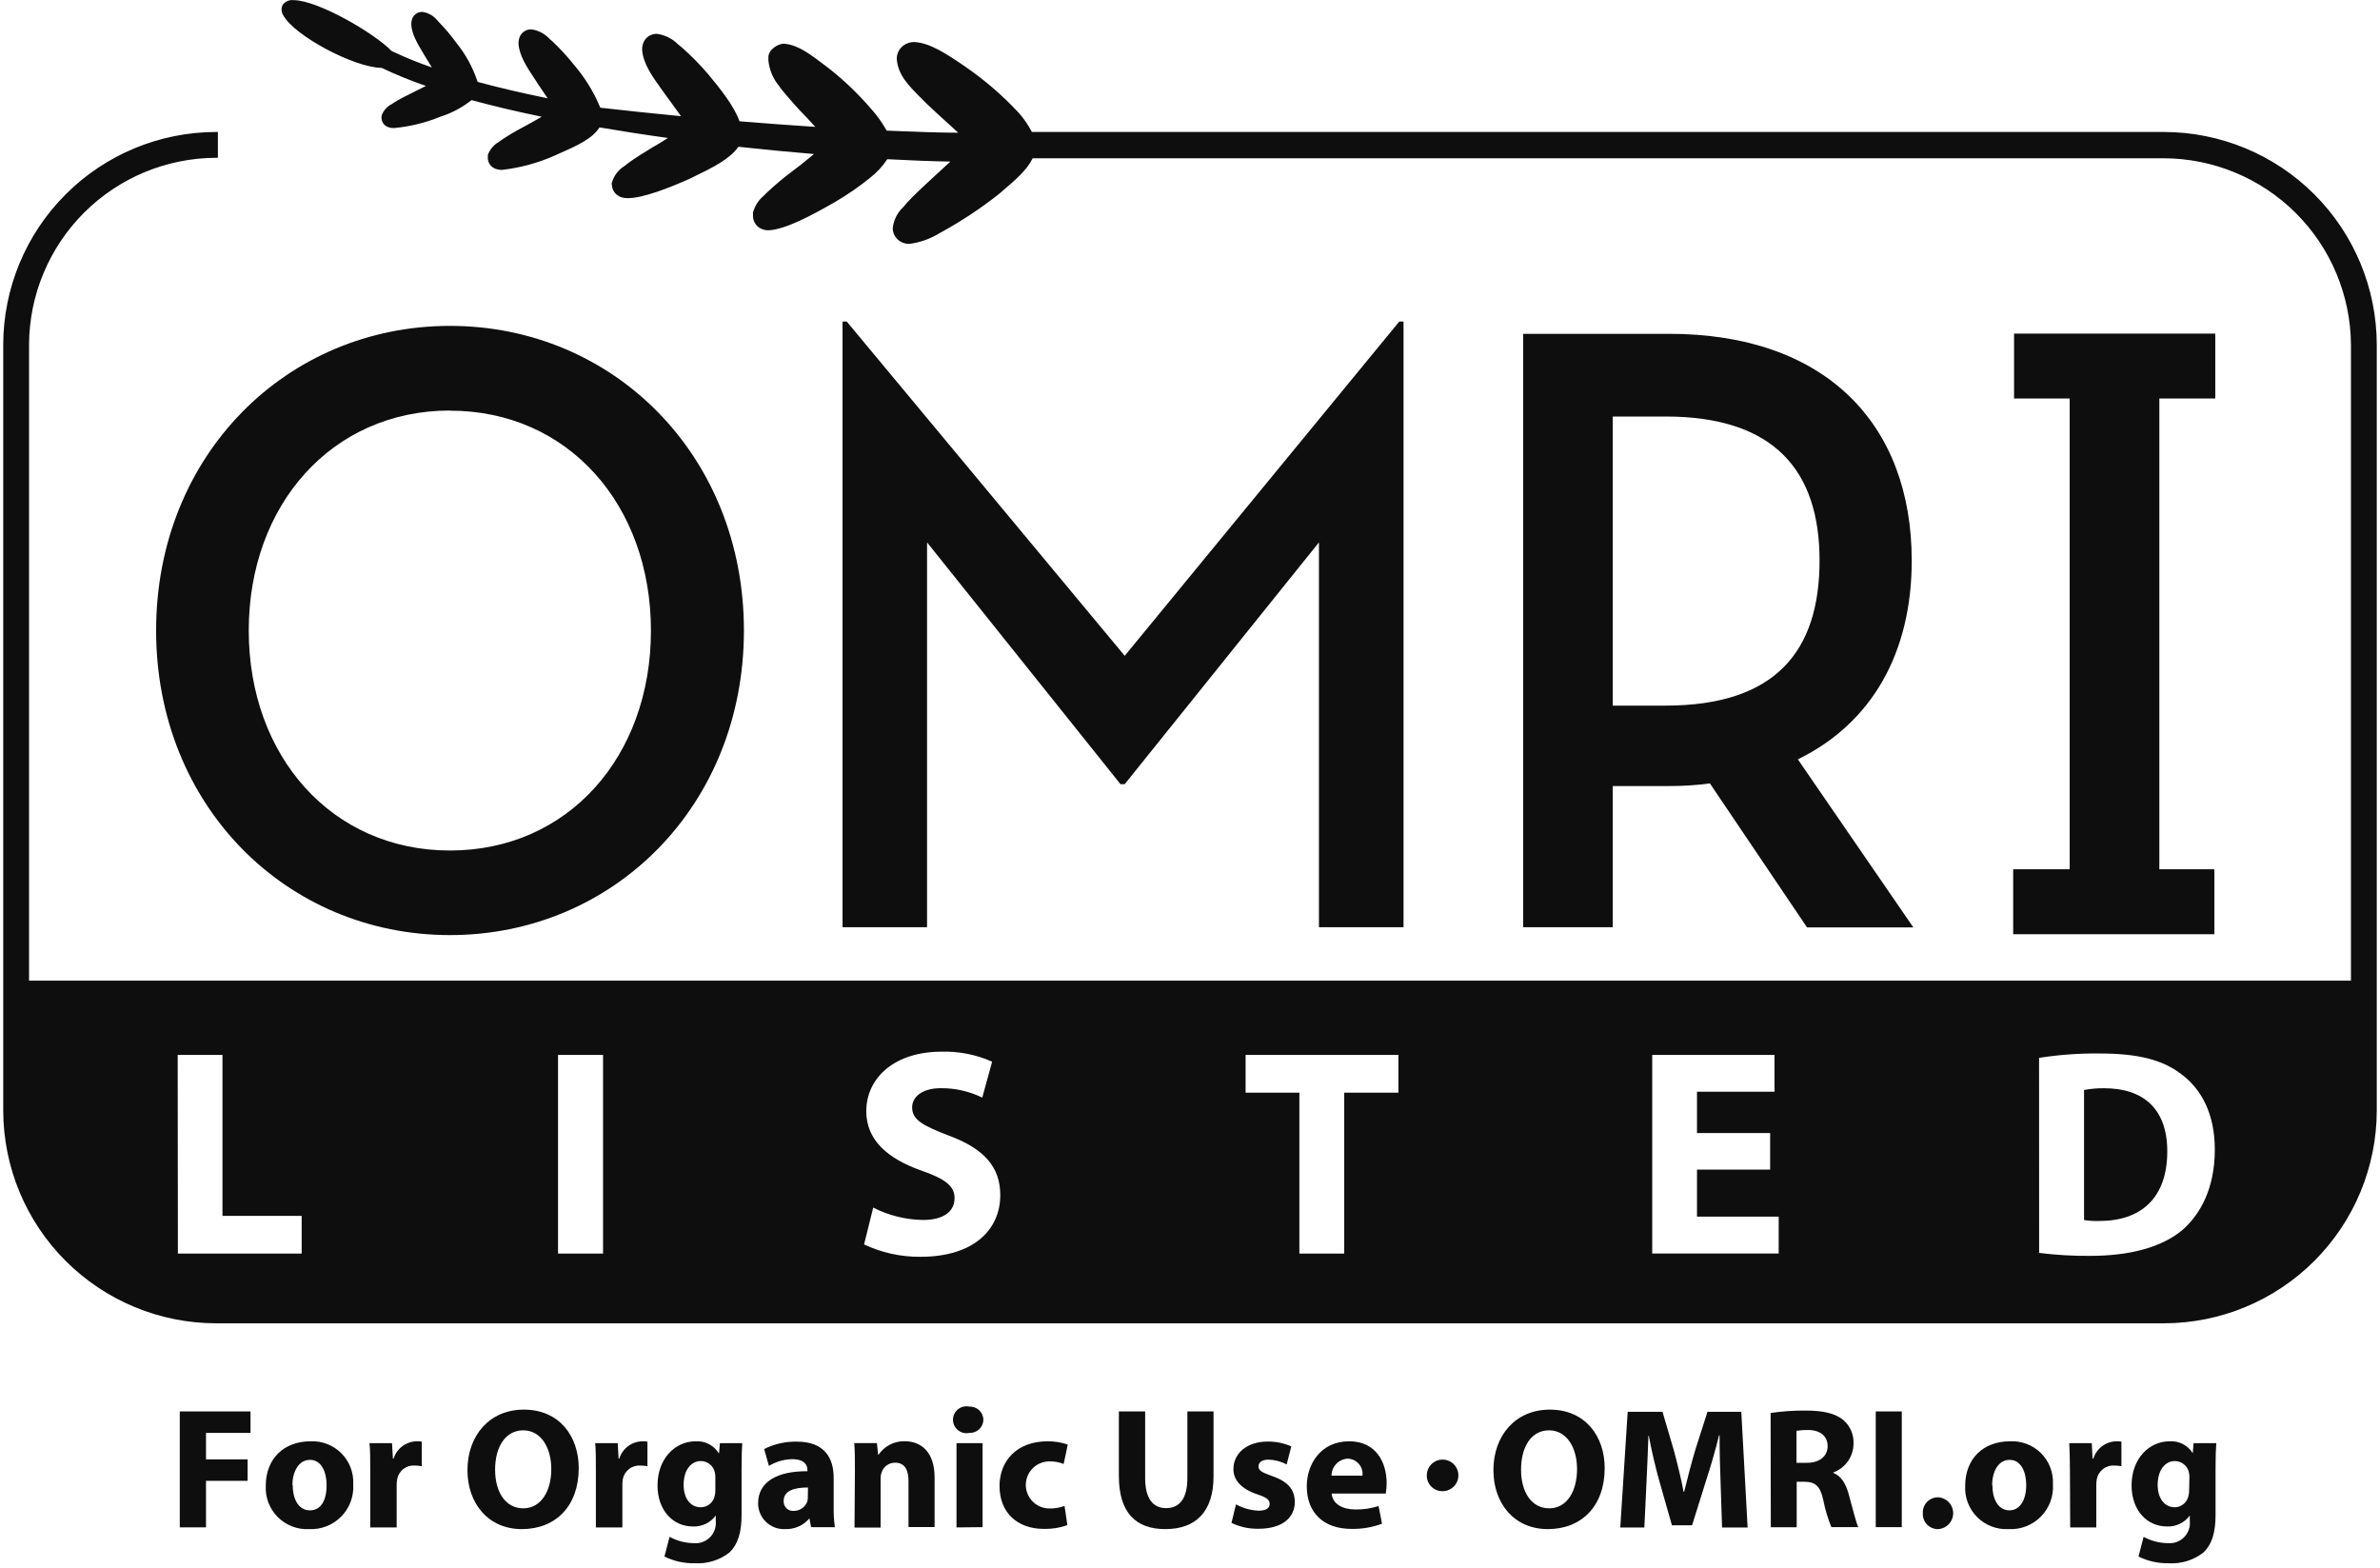
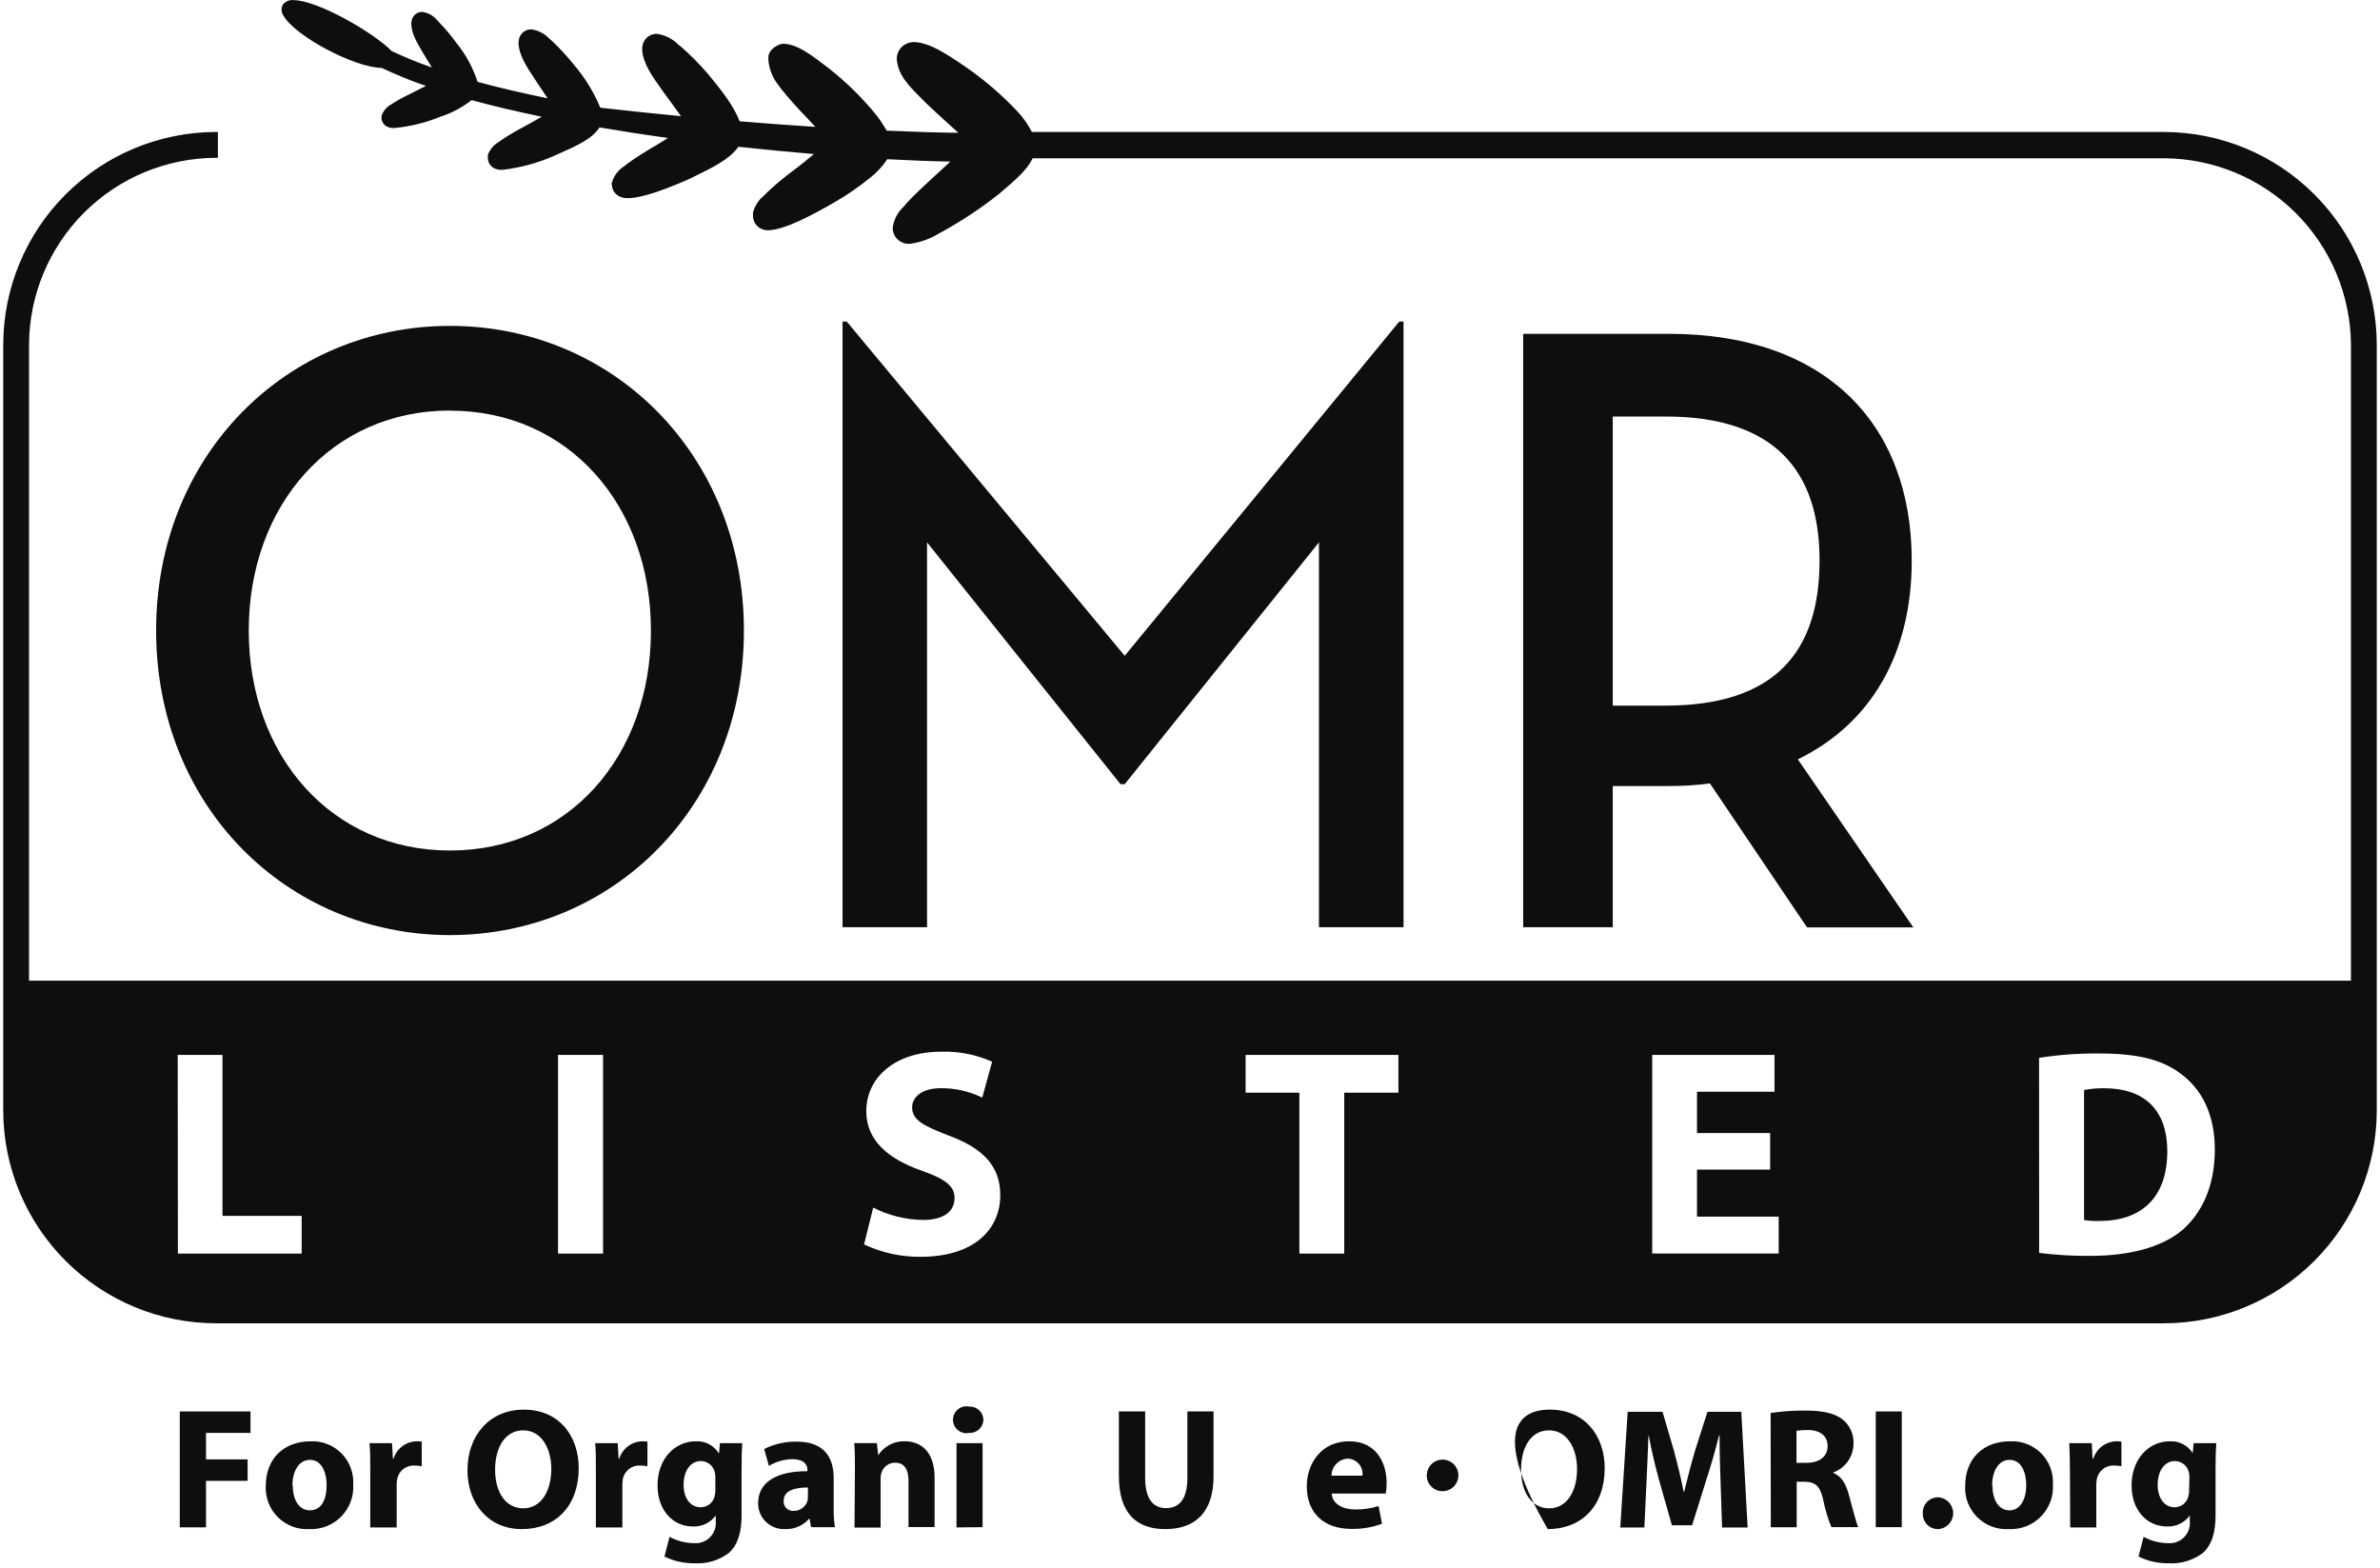
<svg xmlns="http://www.w3.org/2000/svg" width="472" height="311" viewBox="0 0 472 311" fill="none">
  <g clip-path="url(#clip0_1_2)">
    <path d="M35.653 279.907H49.68V284.16H40.853V289.413H49.107V293.667H40.853V302.893H35.653V279.907Z" fill="#0E0E0E" />
    <path d="M70.053 294.347C70.129 295.519 69.957 296.695 69.549 297.797C69.14 298.899 68.503 299.902 67.68 300.741C66.857 301.581 65.867 302.237 64.773 302.667C63.68 303.098 62.507 303.293 61.333 303.24C60.187 303.305 59.039 303.128 57.966 302.72C56.892 302.312 55.917 301.683 55.103 300.873C54.289 300.063 53.655 299.09 53.242 298.018C52.829 296.947 52.647 295.8 52.707 294.653C52.707 289.32 56.253 285.827 61.6 285.827C62.729 285.777 63.856 285.964 64.909 286.375C65.961 286.786 66.916 287.413 67.712 288.216C68.508 289.018 69.128 289.978 69.531 291.034C69.934 292.09 70.112 293.218 70.053 294.347ZM58.053 294.52C58.053 297.373 59.253 299.52 61.467 299.52C63.68 299.52 64.773 297.507 64.773 294.52C64.773 292.027 63.813 289.507 61.467 289.507C59.12 289.507 57.987 292.067 57.987 294.52H58.053Z" fill="#0E0E0E" />
    <path d="M73.427 291.693C73.427 289.24 73.427 287.693 73.28 286.2H77.747L77.92 289.267H78.053C78.354 288.298 78.947 287.447 79.752 286.831C80.557 286.215 81.534 285.864 82.547 285.827C82.912 285.812 83.279 285.835 83.64 285.893V290.773C83.2 290.689 82.754 290.645 82.307 290.64C81.492 290.569 80.68 290.802 80.028 291.295C79.375 291.787 78.928 292.504 78.773 293.307C78.702 293.689 78.666 294.078 78.667 294.467V302.907H73.427V291.693Z" fill="#0E0E0E" />
    <path d="M114.773 291.147C114.773 298.667 110.213 303.24 103.493 303.24C96.773 303.24 92.707 298.093 92.707 291.547C92.707 284.68 97.093 279.547 103.867 279.547C110.92 279.533 114.773 284.813 114.773 291.147ZM98.187 291.453C98.187 295.947 100.293 299.12 103.773 299.12C107.253 299.12 109.333 295.773 109.333 291.32C109.333 287.187 107.347 283.653 103.773 283.653C100.2 283.653 98.187 287 98.187 291.453Z" fill="#0E0E0E" />
    <path d="M118.173 291.693C118.173 289.24 118.173 287.693 118.04 286.2H122.507L122.68 289.267H122.813C123.114 288.298 123.707 287.447 124.512 286.831C125.317 286.215 126.294 285.864 127.307 285.827C127.672 285.812 128.039 285.835 128.4 285.893V290.773C127.96 290.69 127.514 290.645 127.067 290.64C126.251 290.572 125.439 290.806 124.785 291.297C124.131 291.789 123.681 292.504 123.52 293.307C123.453 293.69 123.422 294.078 123.427 294.467V302.907H118.173V291.693Z" fill="#0E0E0E" />
    <path d="M147.2 286.2C147.133 287.267 147.067 288.653 147.067 291.147V300.48C147.067 303.68 146.413 306.307 144.547 307.973C142.599 309.438 140.193 310.162 137.76 310.013C135.686 310.055 133.633 309.598 131.773 308.68L132.787 304.773C134.272 305.583 135.935 306.014 137.627 306.027C138.212 306.077 138.802 305.997 139.353 305.793C139.905 305.589 140.404 305.267 140.817 304.848C141.229 304.429 141.544 303.924 141.74 303.37C141.935 302.816 142.006 302.225 141.947 301.64V300.547C141.432 301.248 140.753 301.813 139.97 302.191C139.187 302.57 138.323 302.752 137.453 302.72C133.333 302.72 130.4 299.387 130.4 294.587C130.4 289.253 133.88 285.827 137.973 285.827C138.876 285.771 139.776 285.961 140.579 286.377C141.382 286.792 142.058 287.418 142.533 288.187H142.6L142.773 286.2H147.2ZM141.867 292.987C141.872 292.664 141.841 292.342 141.773 292.027C141.643 291.381 141.293 290.8 140.782 290.384C140.272 289.968 139.632 289.743 138.973 289.747C137.107 289.747 135.573 291.453 135.573 294.48C135.573 296.973 136.8 298.907 138.973 298.907C139.598 298.909 140.206 298.703 140.701 298.322C141.196 297.94 141.55 297.405 141.707 296.8C141.827 296.366 141.881 295.917 141.867 295.467V292.987Z" fill="#0E0E0E" />
    <path d="M160.853 302.853L160.547 301.187H160.453C159.862 301.864 159.126 302.4 158.3 302.756C157.474 303.111 156.579 303.276 155.68 303.24C154.989 303.271 154.3 303.161 153.653 302.917C153.006 302.673 152.415 302.301 151.917 301.822C151.418 301.344 151.022 300.769 150.752 300.132C150.482 299.496 150.344 298.811 150.347 298.12C150.347 293.8 154.24 291.72 160.133 291.76V291.52C160.133 290.64 159.653 289.373 157.093 289.373C155.47 289.406 153.883 289.866 152.493 290.707L151.547 287.36C153.551 286.354 155.771 285.85 158.013 285.893C163.56 285.893 165.333 289.173 165.333 293.08V298.867C165.307 300.204 165.387 301.542 165.573 302.867L160.853 302.853ZM160.24 294.987C157.573 294.987 155.413 295.6 155.413 297.653C155.394 297.923 155.435 298.194 155.531 298.446C155.628 298.699 155.779 298.927 155.974 299.115C156.168 299.303 156.401 299.447 156.657 299.535C156.912 299.623 157.184 299.655 157.453 299.627C158.04 299.623 158.612 299.438 159.09 299.097C159.567 298.755 159.927 298.274 160.12 297.72C160.186 297.431 160.217 297.136 160.213 296.84L160.24 294.987Z" fill="#0E0E0E" />
    <path d="M169.547 291.52C169.547 289.44 169.547 287.667 169.413 286.187H173.907L174.147 288.48H174.24C174.808 287.642 175.576 286.96 176.475 286.494C177.374 286.028 178.375 285.794 179.387 285.813C182.787 285.813 185.347 288.067 185.347 292.973V302.84H180.173V293.667C180.173 291.52 179.427 290.067 177.507 290.067C176.914 290.064 176.337 290.25 175.857 290.597C175.378 290.945 175.021 291.436 174.84 292C174.69 292.428 174.622 292.88 174.64 293.333V302.933H169.467L169.547 291.52Z" fill="#0E0E0E" />
    <path d="M195.027 281.573C195.016 281.928 194.935 282.278 194.788 282.601C194.641 282.924 194.431 283.215 194.171 283.455C193.91 283.696 193.604 283.883 193.27 284.004C192.936 284.125 192.581 284.178 192.227 284.16C191.838 284.244 191.435 284.24 191.048 284.148C190.661 284.056 190.299 283.878 189.989 283.628C189.68 283.378 189.43 283.062 189.258 282.703C189.087 282.344 188.997 281.951 188.997 281.553C188.997 281.155 189.087 280.762 189.258 280.403C189.43 280.044 189.68 279.728 189.989 279.478C190.299 279.228 190.661 279.051 191.048 278.959C191.435 278.867 191.838 278.863 192.227 278.947C192.585 278.929 192.942 278.983 193.279 279.106C193.615 279.23 193.923 279.42 194.185 279.665C194.446 279.91 194.655 280.206 194.8 280.533C194.945 280.861 195.022 281.215 195.027 281.573ZM189.693 302.907V286.2H194.867V302.853L189.693 302.907Z" fill="#0E0E0E" />
-     <path d="M211.68 302.453C210.192 302.984 208.619 303.237 207.04 303.2C201.707 303.2 198.227 299.933 198.227 294.68C198.227 289.813 201.56 285.827 207.76 285.827C209.121 285.813 210.474 286.034 211.76 286.48L210.947 290.32C210.027 289.954 209.042 289.782 208.053 289.813C206.816 289.827 205.634 290.333 204.769 291.218C203.904 292.103 203.426 293.296 203.44 294.533C203.454 295.771 203.959 296.952 204.845 297.818C205.73 298.683 206.922 299.161 208.16 299.147C209.17 299.166 210.174 298.994 211.12 298.64L211.68 302.453Z" fill="#0E0E0E" />
    <path d="M227.107 279.907V293.12C227.107 297.12 228.6 299.08 231.267 299.08C233.933 299.08 235.48 297.173 235.48 293.12V279.907H240.667V292.773C240.667 299.867 237.08 303.24 231.093 303.24C225.307 303.24 221.893 300.027 221.893 292.707V279.907H227.107Z" fill="#0E0E0E" />
-     <path d="M245.12 298.333C246.493 299.087 248.021 299.516 249.587 299.587C251.16 299.587 251.8 299.04 251.8 298.253C251.8 297.467 251.293 296.987 249.347 296.347C245.907 295.187 244.587 293.307 244.613 291.333C244.613 288.24 247.28 285.88 251.387 285.88C253.006 285.858 254.612 286.185 256.093 286.84L255.173 290.413C254.059 289.822 252.822 289.498 251.56 289.467C250.307 289.467 249.587 289.973 249.587 290.8C249.587 291.627 250.24 291.987 252.253 292.707C255.413 293.787 256.747 295.373 256.787 297.84C256.787 300.947 254.333 303.173 249.56 303.173C247.716 303.206 245.89 302.809 244.227 302.013L245.12 298.333Z" fill="#0E0E0E" />
    <path d="M264.093 296.187C264.267 298.333 266.373 299.347 268.8 299.347C270.36 299.371 271.914 299.141 273.4 298.667L274.08 302.173C272.153 302.888 270.109 303.236 268.053 303.2C262.4 303.2 259.16 299.933 259.16 294.72C259.16 290.493 261.827 285.827 267.573 285.827C272.907 285.827 275 290.027 275 294.147C274.999 294.83 274.941 295.513 274.827 296.187H264.093ZM270.2 292.64C270.25 292.222 270.213 291.798 270.089 291.395C269.965 290.992 269.759 290.62 269.482 290.302C269.206 289.984 268.866 289.728 268.484 289.55C268.103 289.371 267.688 289.275 267.267 289.267C266.404 289.314 265.591 289.69 264.996 290.317C264.401 290.945 264.069 291.776 264.067 292.64H270.2Z" fill="#0E0E0E" />
    <path d="M282.96 292.573C282.963 291.954 283.149 291.35 283.495 290.836C283.84 290.323 284.331 289.923 284.903 289.688C285.476 289.453 286.106 289.393 286.713 289.515C287.32 289.638 287.877 289.937 288.314 290.376C288.75 290.814 289.048 291.373 289.167 291.98C289.287 292.588 289.224 293.217 288.987 293.789C288.749 294.361 288.348 294.849 287.833 295.193C287.318 295.537 286.712 295.72 286.093 295.72C285.679 295.725 285.268 295.648 284.885 295.491C284.501 295.335 284.153 295.103 283.861 294.81C283.569 294.516 283.338 294.167 283.184 293.783C283.029 293.399 282.953 292.987 282.96 292.573Z" fill="#0E0E0E" />
-     <path d="M318.24 291.147C318.24 298.667 313.667 303.24 306.96 303.24C300.253 303.24 296.173 298.093 296.173 291.547C296.173 284.68 300.56 279.547 307.333 279.547C314.387 279.533 318.24 284.813 318.24 291.147ZM301.653 291.453C301.653 295.947 303.76 299.12 307.24 299.12C310.72 299.12 312.76 295.773 312.76 291.32C312.76 287.187 310.773 283.653 307.2 283.653C303.627 283.653 301.653 287 301.653 291.453Z" fill="#0E0E0E" />
+     <path d="M318.24 291.147C318.24 298.667 313.667 303.24 306.96 303.24C296.173 284.68 300.56 279.547 307.333 279.547C314.387 279.533 318.24 284.813 318.24 291.147ZM301.653 291.453C301.653 295.947 303.76 299.12 307.24 299.12C310.72 299.12 312.76 295.773 312.76 291.32C312.76 287.187 310.773 283.653 307.2 283.653C303.627 283.653 301.653 287 301.653 291.453Z" fill="#0E0E0E" />
    <path d="M341.227 294.08C341.12 291.32 341.027 287.973 341.027 284.64H340.92C340.213 287.573 339.253 290.84 338.373 293.533L335.573 302.48H331.573L329.067 293.667C328.32 291 327.533 287.707 326.987 284.707H326.92C326.787 287.8 326.68 291.373 326.52 294.213L326.107 302.92H321.333L322.8 279.973H329.707L331.96 287.64C332.667 290.307 333.387 293.147 333.893 295.84H334C334.653 293.173 335.427 290.16 336.187 287.6L338.627 279.973H345.333L346.587 302.92H341.52L341.227 294.08Z" fill="#0E0E0E" />
    <path d="M351.147 280.213C353.433 279.874 355.742 279.714 358.053 279.733C361.467 279.733 363.84 280.24 365.48 281.533C366.183 282.115 366.739 282.854 367.105 283.69C367.471 284.526 367.636 285.436 367.587 286.347C367.573 287.584 367.182 288.787 366.468 289.797C365.753 290.807 364.748 291.575 363.587 292V292.093C365.2 292.747 366.08 294.28 366.653 296.387C367.373 298.973 368.093 301.973 368.533 302.853H363.2C362.494 301.132 361.958 299.346 361.6 297.52C360.987 294.667 360 293.88 357.893 293.853H356.32V302.867H351.187L351.147 280.213ZM356.28 290.093H358.333C360.92 290.093 362.453 288.76 362.453 286.787C362.453 284.813 361.013 283.613 358.64 283.587C357.85 283.572 357.061 283.625 356.28 283.747V290.093Z" fill="#0E0E0E" />
    <path d="M377.16 279.907V302.853H372V279.907H377.16Z" fill="#0E0E0E" />
    <path d="M381.333 300.107C381.309 299.693 381.371 299.278 381.515 298.889C381.66 298.501 381.883 298.146 382.171 297.848C382.459 297.55 382.806 297.314 383.19 297.157C383.573 297 383.985 296.923 384.4 296.933C385.201 296.985 385.952 297.34 386.501 297.926C387.049 298.512 387.355 299.284 387.355 300.087C387.355 300.889 387.049 301.662 386.501 302.247C385.952 302.833 385.201 303.188 384.4 303.24C383.988 303.252 383.579 303.178 383.197 303.024C382.816 302.869 382.47 302.638 382.182 302.344C381.894 302.049 381.67 301.699 381.524 301.314C381.378 300.929 381.313 300.518 381.333 300.107Z" fill="#0E0E0E" />
    <path d="M407.133 294.347C407.21 295.525 407.037 296.707 406.624 297.814C406.211 298.92 405.568 299.927 404.738 300.767C403.908 301.608 402.909 302.263 401.807 302.689C400.706 303.115 399.526 303.303 398.347 303.24C397.201 303.305 396.054 303.128 394.981 302.72C393.908 302.312 392.933 301.683 392.12 300.872C391.308 300.062 390.675 299.089 390.263 298.017C389.852 296.946 389.671 295.799 389.733 294.653C389.733 289.32 393.28 285.827 398.627 285.827C399.761 285.767 400.894 285.947 401.954 286.354C403.014 286.761 403.977 287.387 404.779 288.19C405.581 288.994 406.206 289.957 406.611 291.018C407.017 292.079 407.195 293.213 407.133 294.347ZM395.133 294.52C395.133 297.373 396.32 299.52 398.533 299.52C400.547 299.52 401.84 297.507 401.84 294.52C401.84 292.027 400.893 289.507 398.533 289.507C396.173 289.507 395.08 292.067 395.08 294.52H395.133Z" fill="#0E0E0E" />
    <path d="M410.507 291.693C410.507 289.24 410.44 287.693 410.373 286.2H414.84L415 289.267H415.147C415.447 288.298 416.041 287.447 416.846 286.831C417.651 286.215 418.627 285.864 419.64 285.827C420.001 285.812 420.363 285.835 420.72 285.893V290.773C420.28 290.689 419.834 290.645 419.387 290.64C418.571 290.572 417.759 290.806 417.105 291.297C416.451 291.789 416.001 292.504 415.84 293.307C415.768 293.689 415.733 294.077 415.733 294.467V302.907H410.56L410.507 291.693Z" fill="#0E0E0E" />
    <path d="M439.533 286.2C439.453 287.267 439.387 288.653 439.387 291.147V300.48C439.387 303.68 438.747 306.307 436.867 307.973C434.923 309.437 432.522 310.161 430.093 310.013C428.02 310.055 425.966 309.598 424.107 308.68L425.12 304.773C426.605 305.585 428.268 306.016 429.96 306.027C430.546 306.077 431.135 305.997 431.687 305.793C432.238 305.589 432.738 305.267 433.15 304.848C433.563 304.429 433.878 303.924 434.073 303.37C434.268 302.816 434.339 302.225 434.28 301.64V300.547C433.765 301.248 433.086 301.813 432.303 302.191C431.52 302.57 430.656 302.752 429.787 302.72C425.667 302.72 422.733 299.387 422.733 294.587C422.733 289.253 426.213 285.827 430.293 285.827C431.198 285.771 432.1 285.962 432.905 286.377C433.71 286.792 434.388 287.418 434.867 288.187L435.027 286.2H439.533ZM434.2 292.987C434.205 292.664 434.174 292.342 434.107 292.027C433.972 291.383 433.621 290.805 433.111 290.39C432.601 289.975 431.964 289.748 431.307 289.747C429.44 289.747 427.907 291.453 427.907 294.48C427.907 296.973 429.133 298.907 431.307 298.907C431.921 298.899 432.516 298.688 432.998 298.307C433.481 297.926 433.823 297.396 433.973 296.8C434.104 296.368 434.163 295.918 434.147 295.467L434.2 292.987Z" fill="#0E0E0E" />
    <path d="M429.813 228.333C429.813 219.853 425.027 215.813 417.307 215.813C415.965 215.794 414.625 215.911 413.307 216.16V241.947C414.329 242.111 415.365 242.174 416.4 242.133C424.507 242.12 429.813 237.667 429.813 228.333Z" fill="#0E0E0E" />
    <path d="M278.347 183.88V63.76H277.507L223.053 130.053L167.92 63.76H167.093V183.88H183.853V107.56L222.213 155.507H223.053L261.573 107.56V183.88H278.347Z" fill="#0E0E0E" />
    <path d="M379.133 111.187C379.133 84.027 362.013 66.2 330.973 66.2H302.08V183.88H319.84V155.88H330.973C333.693 155.896 336.411 155.723 339.107 155.36L358.373 183.92H379.453L356.547 150.587C371.32 143.373 379.133 129.36 379.133 111.187ZM330.293 139.933H319.84V82.6H330.293C351.893 82.6 360.853 93.347 360.853 111.16C360.853 129.2 352.067 139.933 330.293 139.933Z" fill="#0E0E0E" />
-     <path d="M399.253 172.387V185.267H439.16V172.387H428.24V79.027H439.333V66.16H399.427V79.027H410.453V172.387H399.253Z" fill="#0E0E0E" />
    <path d="M89.24 185.44C121.613 185.44 147.533 159.827 147.533 125.04C147.533 90.253 121.613 64.627 89.24 64.627C56.867 64.627 30.96 90.253 30.96 125.04C30.96 159.827 56.867 185.44 89.24 185.44ZM89.24 81.44C112.667 81.44 129.093 100.107 129.093 125.067C129.093 150.027 112.667 168.667 89.24 168.667C65.813 168.667 49.333 149.96 49.333 125.04C49.333 100.12 65.827 81.413 89.24 81.413V81.44Z" fill="#0E0E0E" />
    <path d="M429.16 26.173H204.64C203.923 24.774 203.027 23.474 201.973 22.307C198.798 18.902 195.262 15.853 191.427 13.213C187.52 10.547 184.44 8.533 181.347 8.333C180.571 8.316 179.812 8.555 179.187 9.013C178.794 9.298 178.47 9.668 178.239 10.095C178.009 10.522 177.877 10.995 177.853 11.48C177.847 11.582 177.847 11.684 177.853 11.787C178.133 14.893 180.147 16.92 182.48 19.267L183.813 20.6C184.987 21.72 186.213 22.84 187.373 23.893C188.32 24.747 189.227 25.573 190.04 26.32C186.88 26.32 182.04 26.173 175.84 25.907C175.24 24.837 174.562 23.812 173.813 22.84C171.059 19.453 167.942 16.377 164.52 13.667L163.84 13.147C160.747 10.787 158.293 8.907 155.573 8.68C154.44 8.56 152.373 9.813 152.387 11.347C152.369 11.555 152.369 11.765 152.387 11.973C152.575 13.925 153.372 15.768 154.667 17.24V17.32C156.368 19.44 158.175 21.474 160.08 23.413L161.307 24.747L161.693 25.16C156.92 24.853 151.867 24.48 146.667 24.053C145.547 20.987 142.947 17.72 140.36 14.613C138.753 12.746 137.02 10.991 135.173 9.36L134.507 8.827C133.365 7.673 131.875 6.927 130.267 6.707C129.637 6.693 129.02 6.891 128.516 7.267C128.011 7.644 127.646 8.179 127.48 8.787C127.387 9.13 127.342 9.484 127.347 9.84C127.52 12.613 129.373 15.173 131.347 17.92L132.373 19.347L133.133 20.373C133.827 21.307 134.467 22.213 135.053 23.04C129.453 22.493 124.2 21.947 119.053 21.36C117.778 18.277 116.023 15.415 113.853 12.88C112.535 11.228 111.105 9.669 109.573 8.213L108.973 7.693C108.033 6.678 106.771 6.018 105.4 5.827C104.859 5.805 104.325 5.965 103.886 6.282C103.446 6.598 103.125 7.053 102.973 7.573C102.873 7.92 102.824 8.279 102.827 8.64C102.96 10.987 104.467 13.28 106.067 15.693L106.84 16.88L107.2 17.413C107.707 18.147 108.187 18.84 108.613 19.493C103.52 18.453 98.84 17.36 94.72 16.24C93.8 13.416 92.367 10.785 90.493 8.48C89.47 7.068 88.347 5.732 87.133 4.48L86.667 3.973C85.93 3.089 84.888 2.513 83.747 2.36H83.587C83.169 2.386 82.768 2.535 82.436 2.789C82.103 3.043 81.854 3.39 81.72 3.787C81.609 4.117 81.555 4.465 81.56 4.813C81.64 6.747 82.813 8.693 84.053 10.76L84.613 11.693C84.987 12.28 85.333 12.84 85.653 13.373C82.926 12.438 80.255 11.348 77.653 10.107C74.24 6.56 62.987 0.027 58.213 0.027C57.81 -0.021 57.4 0.037 57.026 0.196C56.652 0.355 56.326 0.609 56.08 0.933C55.898 1.278 55.816 1.667 55.844 2.056C55.873 2.445 56.01 2.819 56.24 3.133C58.493 7.133 70.24 13.4 75.707 13.467C78.559 14.827 81.489 16.02 84.48 17.04L81.813 18.373C80.267 19.133 79.147 19.707 78.2 20.307L77.68 20.653C76.786 21.1 76.091 21.866 75.733 22.8C75.681 22.973 75.654 23.153 75.653 23.333C75.653 23.746 75.781 24.149 76.019 24.486C76.258 24.823 76.597 25.078 76.987 25.213C77.377 25.345 77.788 25.404 78.2 25.387C81.228 25.105 84.201 24.391 87.027 23.267L87.293 23.16C89.552 22.445 91.662 21.324 93.52 19.853C97.72 21 102.4 22.107 107.44 23.147C106.4 23.747 105.147 24.48 103.84 25.16C102.533 25.84 100.8 26.853 99.56 27.693L98.947 28.133C97.933 28.712 97.155 29.627 96.747 30.72V30.813C96.732 30.977 96.732 31.143 96.747 31.307C96.743 31.771 96.882 32.226 97.144 32.609C97.406 32.993 97.779 33.288 98.213 33.453C98.639 33.615 99.091 33.697 99.547 33.693C103.233 33.275 106.832 32.286 110.213 30.76L110.893 30.453C114.387 28.907 117.427 27.56 118.893 25.267C123.267 26.013 127.827 26.72 132.467 27.36C131.467 27.987 130.387 28.693 129.347 29.253C127.773 30.213 125.96 31.333 124.507 32.4L123.813 32.947C122.666 33.663 121.811 34.764 121.4 36.053L121.253 36.533H121.347C121.341 37.055 121.488 37.566 121.77 38.004C122.052 38.443 122.457 38.789 122.933 39C123.435 39.21 123.976 39.31 124.52 39.293C127.6 39.293 132.853 37.187 136.72 35.48L137.56 35.067C141.387 33.2 144.707 31.573 146.44 29.107C151.533 29.653 156.573 30.147 161.427 30.547C160.187 31.573 158.76 32.76 157.147 33.947C155.533 35.133 153.68 36.707 152.213 38.08L151.493 38.8C150.462 39.643 149.717 40.784 149.36 42.067H149.333V42.427C149.325 42.533 149.325 42.64 149.333 42.747C149.322 43.238 149.439 43.724 149.673 44.157C149.906 44.59 150.249 44.954 150.667 45.213C151.21 45.537 151.835 45.694 152.467 45.667C155.787 45.493 160.987 42.72 165.653 40.027C168.071 38.621 170.376 37.03 172.547 35.267C173.88 34.232 175.033 32.984 175.96 31.573C180.493 31.813 184.8 31.987 188.48 32.04C187.333 33.12 186.067 34.28 184.84 35.387C183.093 36.987 181.267 38.693 179.853 40.227C179.622 40.502 179.396 40.769 179.173 41.027C177.977 42.133 177.22 43.634 177.04 45.253C177.048 45.749 177.173 46.235 177.405 46.673C177.637 47.111 177.968 47.488 178.373 47.773C178.958 48.181 179.661 48.387 180.373 48.36C182.458 48.089 184.462 47.38 186.253 46.28L186.547 46.12C190.594 43.911 194.448 41.364 198.067 38.507L198.6 38.053C201.267 35.773 203.64 33.787 204.8 31.387H429.16C438.959 31.425 448.348 35.326 455.29 42.242C462.232 49.159 466.166 58.534 466.24 68.333V194.48H5.76V68.333C5.806 58.517 9.728 49.116 16.673 42.178C23.618 35.241 33.023 31.328 42.84 31.293H43.213V26.173H42.84C31.659 26.187 20.94 30.633 13.03 38.535C5.12 46.437 0.665 57.153 0.64 68.333V220.213C0.651 231.403 5.1 242.132 13.011 250.046C20.922 257.96 31.65 262.413 42.84 262.427H429.16C440.35 262.413 451.078 257.96 458.989 250.046C466.9 242.132 471.349 231.403 471.36 220.213V68.333C471.335 57.153 466.88 46.437 458.97 38.535C451.06 30.633 440.341 26.187 429.16 26.173ZM404.387 209.787C408.355 209.162 412.369 208.872 416.387 208.92C423.92 208.92 428.84 210.133 432.573 213C436.667 216.04 439.24 221 439.24 227.973C439.24 235.507 436.493 240.72 432.76 243.973C428.613 247.413 422.227 249.053 414.52 249.053C411.137 249.083 407.757 248.887 404.4 248.467L404.387 209.787ZM327.667 209.2H351.92V216.507H336.547V224.693H351.053V231.947H336.547V241.28H352.747V248.587H327.667V209.2ZM247.027 209.2H277.333V216.693H266.587V248.6H257.693V216.693H247.027V209.2ZM182.667 232.12C176.12 229.787 171.8 226.16 171.8 220.373C171.8 213.707 177.467 208.56 186.707 208.56C190.164 208.46 193.6 209.139 196.76 210.547L194.8 217.667C192.251 216.424 189.449 215.785 186.613 215.8C182.76 215.8 180.893 217.613 180.893 219.6C180.893 222.107 183.053 223.227 188.2 225.213C195.147 227.787 198.373 231.4 198.373 237.013C198.373 243.68 193.333 249.24 182.52 249.24C178.663 249.269 174.849 248.43 171.36 246.787L173.173 239.48C176.236 241.042 179.616 241.881 183.053 241.933C187.147 241.933 189.307 240.24 189.307 237.6C189.333 235.213 187.427 233.76 182.667 232.12ZM110.667 209.2H119.6V248.6H110.667V209.2ZM35.24 209.2H44.12V241.12H59.827V248.6H35.28L35.24 209.2Z" fill="#0E0E0E" />
  </g>
  <defs>
    <clipPath id="clip0_1_2">
      <rect width="472" height="311" fill="white" />
    </clipPath>
  </defs>
</svg>